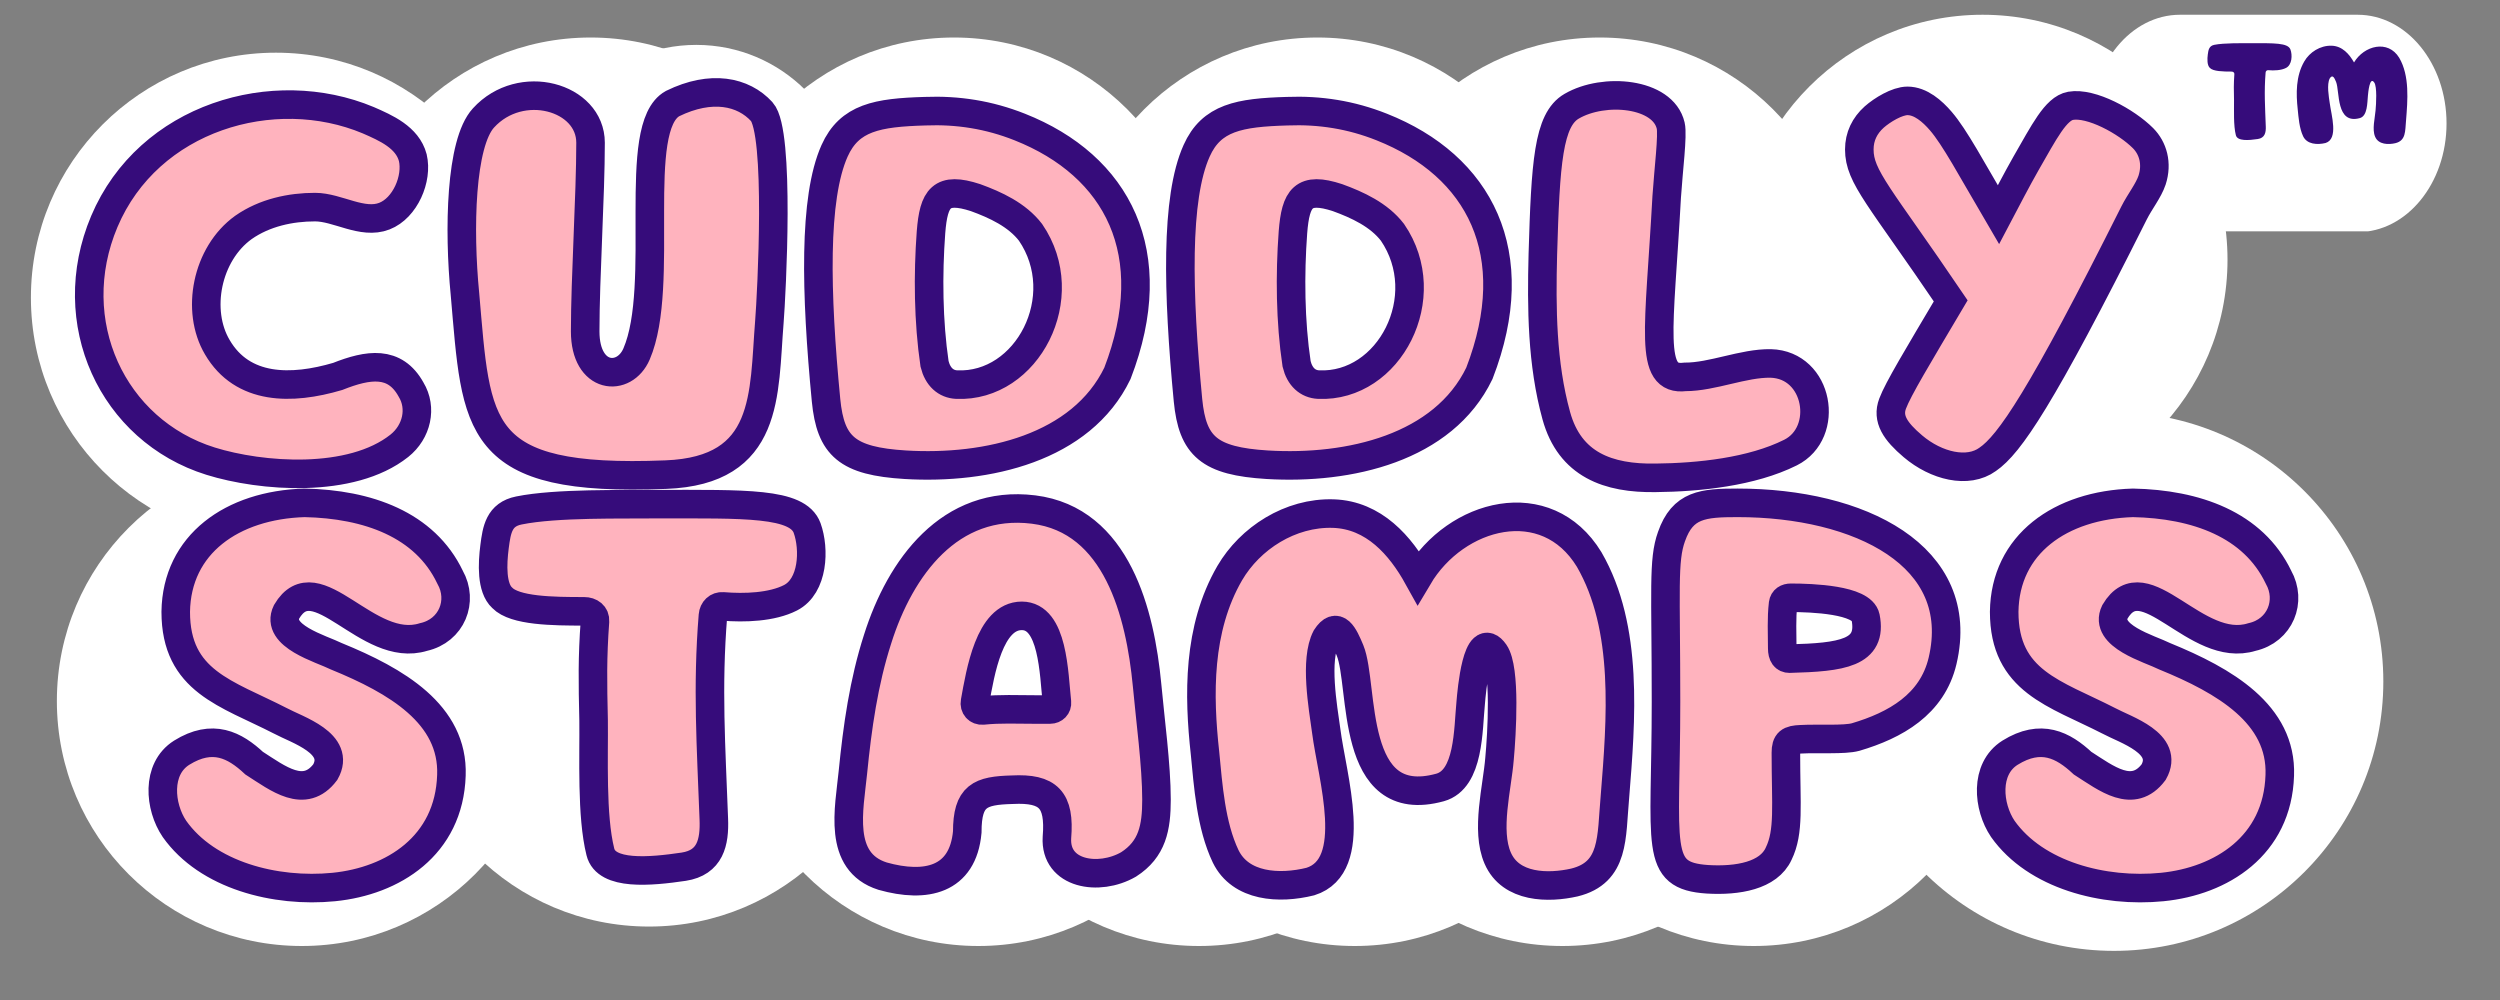
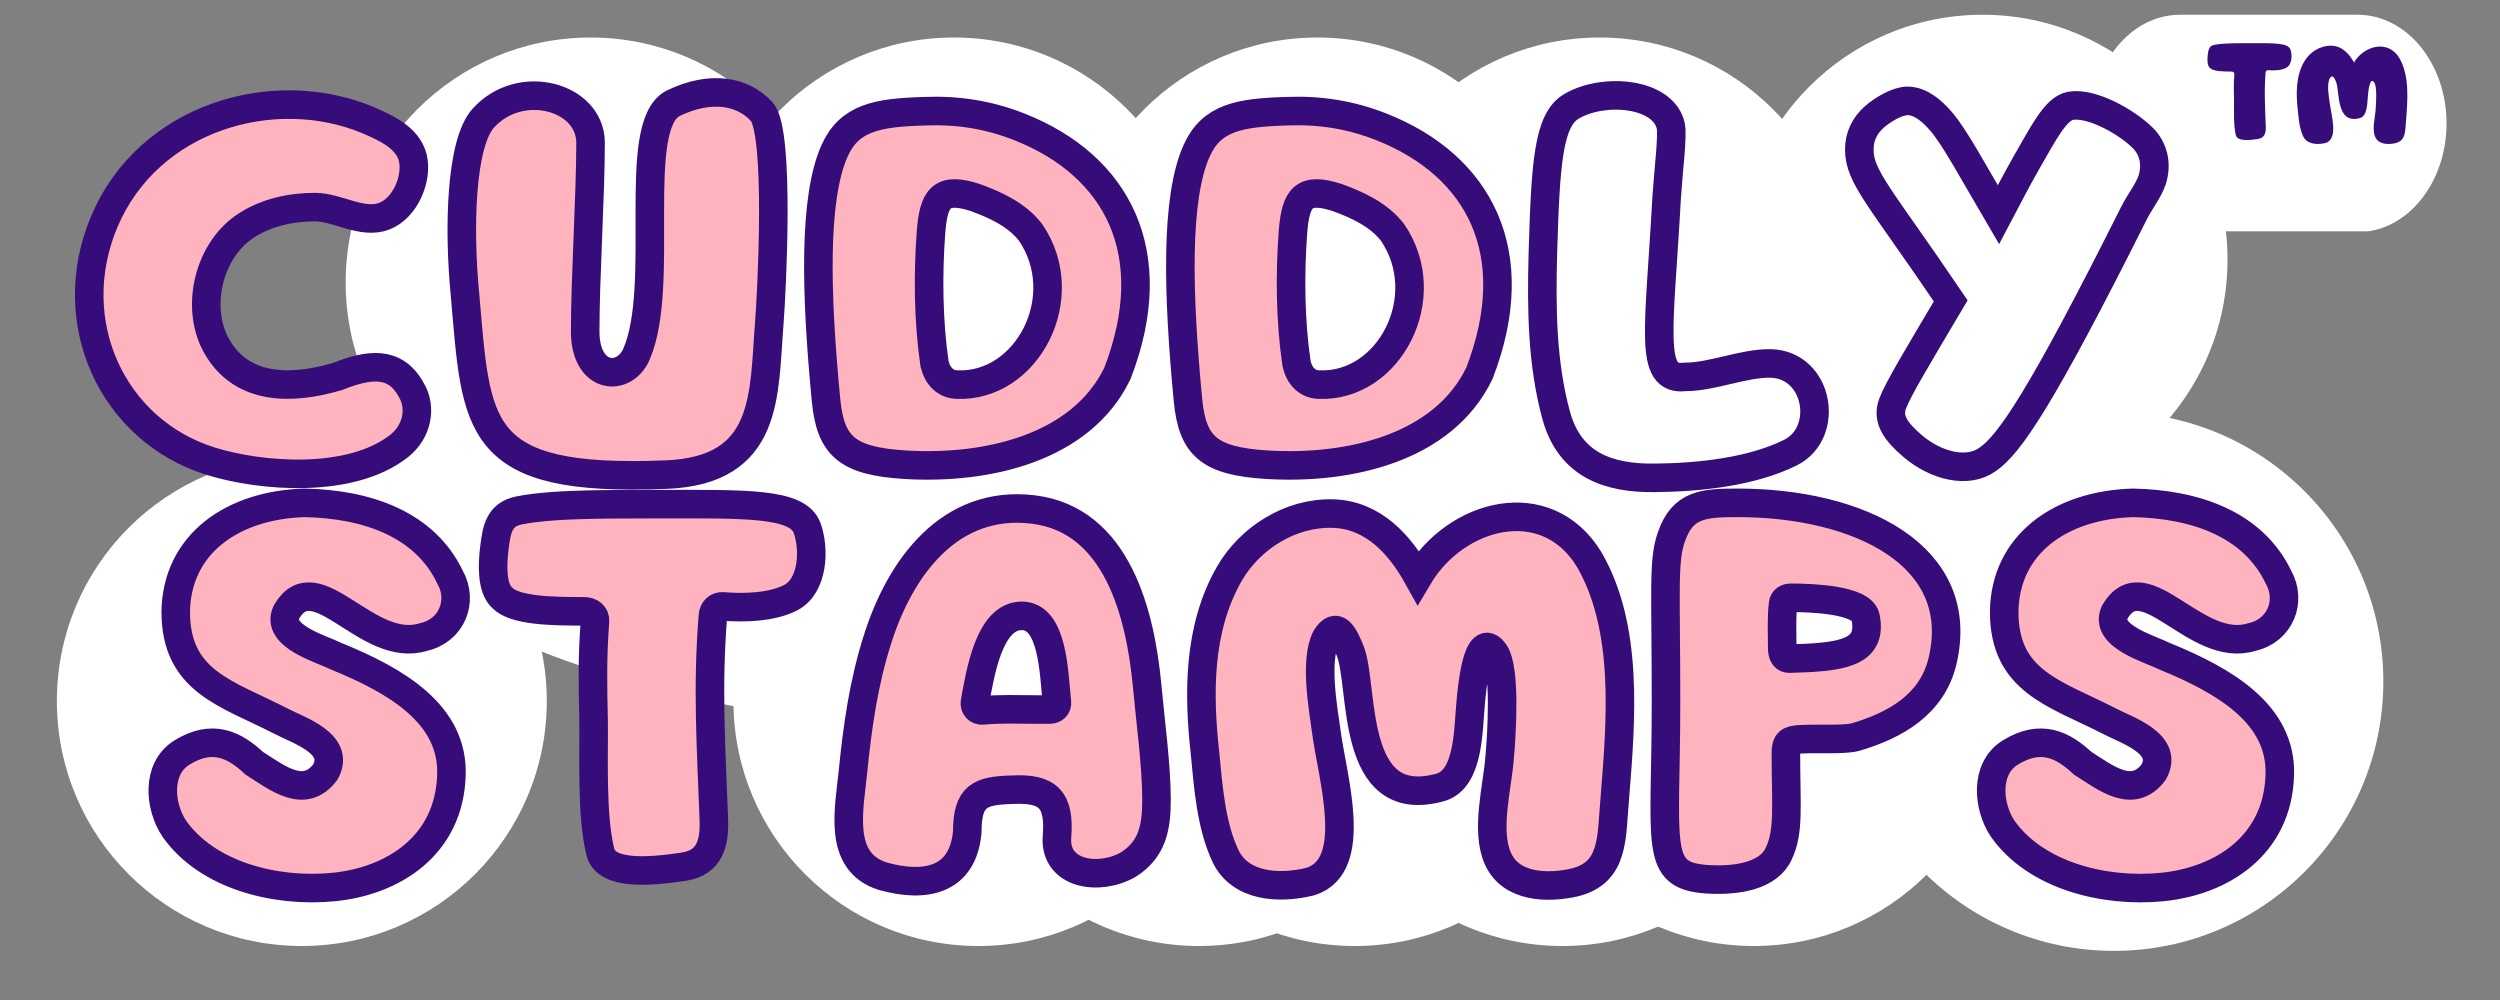
<svg xmlns="http://www.w3.org/2000/svg" width="150" zoomAndPan="magnify" viewBox="0 0 112.5 45" height="60" preserveAspectRatio="xMidYMid meet" version="1.0">
  <rect x="0" y="0" width="112.5" height="45" fill="#808080" stroke="none" />
  <defs>
    <g />
    <clipPath id="18daf52ffe">
      <path d="M 34.73 8.969 L 44.266 8.969 L 44.266 18.504 L 34.73 18.504 Z M 34.73 8.969 " clip-rule="nonzero" />
    </clipPath>
    <clipPath id="69215db1a0">
      <path d="M 39.5 8.969 C 36.867 8.969 34.73 11.105 34.73 13.738 C 34.73 16.371 36.867 18.504 39.5 18.504 C 42.133 18.504 44.266 16.371 44.266 13.738 C 44.266 11.105 42.133 8.969 39.5 8.969 " clip-rule="nonzero" />
    </clipPath>
    <clipPath id="246f934d93">
      <path d="M 24.379 2.02 L 38.281 2.02 L 38.281 15.922 L 24.379 15.922 Z M 24.379 2.02 " clip-rule="nonzero" />
    </clipPath>
    <clipPath id="e67403bffc">
-       <path d="M 31.332 2.02 C 27.492 2.02 24.379 5.129 24.379 8.969 C 24.379 12.809 27.492 15.922 31.332 15.922 C 35.168 15.922 38.281 12.809 38.281 8.969 C 38.281 5.129 35.168 2.02 31.332 2.02 " clip-rule="nonzero" />
-     </clipPath>
+       </clipPath>
    <clipPath id="3ab8523e7d">
      <path d="M 94.098 0.664 L 110.094 0.664 L 110.094 10.66 L 94.098 10.66 Z M 94.098 0.664 " clip-rule="nonzero" />
    </clipPath>
    <clipPath id="1447773d80">
      <path d="M 106.094 0.664 C 108.301 0.664 110.094 2.855 110.094 5.555 C 110.094 8.254 108.301 10.445 106.094 10.445 L 98.098 10.445 C 95.891 10.445 94.098 8.254 94.098 5.555 C 94.098 2.855 95.891 0.664 98.098 0.664 L 106.094 0.664 " clip-rule="nonzero" />
    </clipPath>
    <clipPath id="41d65613f7">
-       <path d="M 1.391 2.371 L 23.438 2.371 L 23.438 24.418 L 1.391 24.418 Z M 1.391 2.371 " clip-rule="nonzero" />
-     </clipPath>
+       </clipPath>
    <clipPath id="94707e1802">
      <path d="M 12.414 2.371 C 6.328 2.371 1.391 7.305 1.391 13.395 C 1.391 19.48 6.328 24.418 12.414 24.418 C 18.504 24.418 23.438 19.48 23.438 13.395 C 23.438 7.305 18.504 2.371 12.414 2.371 " clip-rule="nonzero" />
    </clipPath>
    <clipPath id="8b91fdd1af">
      <path d="M 15.555 1.688 L 37.602 1.688 L 37.602 23.734 L 15.555 23.734 Z M 15.555 1.688 " clip-rule="nonzero" />
    </clipPath>
    <clipPath id="2a152b883c">
      <path d="M 26.578 1.688 C 20.488 1.688 15.555 6.621 15.555 12.711 C 15.555 18.801 20.488 23.734 26.578 23.734 C 32.668 23.734 37.602 18.801 37.602 12.711 C 37.602 6.621 32.668 1.688 26.578 1.688 " clip-rule="nonzero" />
    </clipPath>
    <clipPath id="d0a8d250f0">
      <path d="M 31.906 1.688 L 53.953 1.688 L 53.953 23.734 L 31.906 23.734 Z M 31.906 1.688 " clip-rule="nonzero" />
    </clipPath>
    <clipPath id="07a10d7a2c">
-       <path d="M 42.93 1.688 C 36.844 1.688 31.906 6.621 31.906 12.711 C 31.906 18.801 36.844 23.734 42.93 23.734 C 49.02 23.734 53.953 18.801 53.953 12.711 C 53.953 6.621 49.02 1.688 42.93 1.688 " clip-rule="nonzero" />
+       <path d="M 42.93 1.688 C 36.844 1.688 31.906 6.621 31.906 12.711 C 49.02 23.734 53.953 18.801 53.953 12.711 C 53.953 6.621 49.02 1.688 42.93 1.688 " clip-rule="nonzero" />
    </clipPath>
    <clipPath id="31a3d0fe85">
      <path d="M 48.262 1.688 L 70.309 1.688 L 70.309 23.734 L 48.262 23.734 Z M 48.262 1.688 " clip-rule="nonzero" />
    </clipPath>
    <clipPath id="86ea279f8d">
      <path d="M 59.285 1.688 C 53.195 1.688 48.262 6.621 48.262 12.711 C 48.262 18.801 53.195 23.734 59.285 23.734 C 65.371 23.734 70.309 18.801 70.309 12.711 C 70.309 6.621 65.371 1.688 59.285 1.688 " clip-rule="nonzero" />
    </clipPath>
    <clipPath id="99741d03fc">
      <path d="M 60.965 1.688 L 83.012 1.688 L 83.012 23.734 L 60.965 23.734 Z M 60.965 1.688 " clip-rule="nonzero" />
    </clipPath>
    <clipPath id="c9ac570005">
      <path d="M 71.988 1.688 C 65.898 1.688 60.965 6.621 60.965 12.711 C 60.965 18.801 65.898 23.734 71.988 23.734 C 78.074 23.734 83.012 18.801 83.012 12.711 C 83.012 6.621 78.074 1.688 71.988 1.688 " clip-rule="nonzero" />
    </clipPath>
    <clipPath id="0664f407a1">
      <path d="M 78.191 0.664 L 100.238 0.664 L 100.238 22.711 L 78.191 22.711 Z M 78.191 0.664 " clip-rule="nonzero" />
    </clipPath>
    <clipPath id="97fd2739bb">
      <path d="M 89.215 0.664 C 83.129 0.664 78.191 5.602 78.191 11.688 C 78.191 17.777 83.129 22.711 89.215 22.711 C 95.305 22.711 100.238 17.777 100.238 11.688 C 100.238 5.602 95.305 0.664 89.215 0.664 " clip-rule="nonzero" />
    </clipPath>
    <clipPath id="9a6d954972">
      <path d="M 2.559 20.523 L 24.605 20.523 L 24.605 42.57 L 2.559 42.57 Z M 2.559 20.523 " clip-rule="nonzero" />
    </clipPath>
    <clipPath id="3d0efe1da0">
      <path d="M 13.582 20.523 C 7.496 20.523 2.559 25.457 2.559 31.547 C 2.559 37.633 7.496 42.57 13.582 42.57 C 19.672 42.57 24.605 37.633 24.605 31.547 C 24.605 25.457 19.672 20.523 13.582 20.523 " clip-rule="nonzero" />
    </clipPath>
    <clipPath id="62a0d30bd1">
      <path d="M 18.184 19.645 L 40.23 19.645 L 40.23 41.695 L 18.184 41.695 Z M 18.184 19.645 " clip-rule="nonzero" />
    </clipPath>
    <clipPath id="8102c4365f">
      <path d="M 29.207 19.645 C 23.117 19.645 18.184 24.582 18.184 30.668 C 18.184 36.758 23.117 41.695 29.207 41.695 C 35.293 41.695 40.23 36.758 40.23 30.668 C 40.23 24.582 35.293 19.645 29.207 19.645 " clip-rule="nonzero" />
    </clipPath>
    <clipPath id="10a64aa581">
      <path d="M 33.004 20.523 L 55.051 20.523 L 55.051 42.57 L 33.004 42.57 Z M 33.004 20.523 " clip-rule="nonzero" />
    </clipPath>
    <clipPath id="cc1d993a59">
      <path d="M 44.027 20.523 C 37.938 20.523 33.004 25.457 33.004 31.547 C 33.004 37.633 37.938 42.57 44.027 42.57 C 50.113 42.57 55.051 37.633 55.051 31.547 C 55.051 25.457 50.113 20.523 44.027 20.523 " clip-rule="nonzero" />
    </clipPath>
    <clipPath id="da63592005">
      <path d="M 42.93 20.523 L 64.98 20.523 L 64.98 42.57 L 42.93 42.57 Z M 42.93 20.523 " clip-rule="nonzero" />
    </clipPath>
    <clipPath id="7264123d51">
      <path d="M 53.953 20.523 C 47.867 20.523 42.93 25.457 42.93 31.547 C 42.93 37.633 47.867 42.57 53.953 42.57 C 60.043 42.57 64.98 37.633 64.98 31.547 C 64.98 25.457 60.043 20.523 53.953 20.523 " clip-rule="nonzero" />
    </clipPath>
    <clipPath id="7267933af5">
      <path d="M 49.941 20.523 L 71.988 20.523 L 71.988 42.57 L 49.941 42.57 Z M 49.941 20.523 " clip-rule="nonzero" />
    </clipPath>
    <clipPath id="6f85480932">
      <path d="M 60.965 20.523 C 54.875 20.523 49.941 25.457 49.941 31.547 C 49.941 37.633 54.875 42.57 60.965 42.57 C 67.051 42.57 71.988 37.633 71.988 31.547 C 71.988 25.457 67.051 20.523 60.965 20.523 " clip-rule="nonzero" />
    </clipPath>
    <clipPath id="5fd11a7d1f">
      <path d="M 59.285 20.523 L 81.332 20.523 L 81.332 42.57 L 59.285 42.57 Z M 59.285 20.523 " clip-rule="nonzero" />
    </clipPath>
    <clipPath id="a072b73b9b">
      <path d="M 70.309 20.523 C 64.219 20.523 59.285 25.457 59.285 31.547 C 59.285 37.633 64.219 42.57 70.309 42.57 C 76.395 42.57 81.332 37.633 81.332 31.547 C 81.332 25.457 76.395 20.523 70.309 20.523 " clip-rule="nonzero" />
    </clipPath>
    <clipPath id="40edeaa898">
      <path d="M 67.898 20.523 L 89.945 20.523 L 89.945 42.57 L 67.898 42.57 Z M 67.898 20.523 " clip-rule="nonzero" />
    </clipPath>
    <clipPath id="97401a3b0f">
      <path d="M 78.922 20.523 C 72.836 20.523 67.898 25.457 67.898 31.547 C 67.898 37.633 72.836 42.57 78.922 42.57 C 85.012 42.57 89.945 37.633 89.945 31.547 C 89.945 25.457 85.012 20.523 78.922 20.523 " clip-rule="nonzero" />
    </clipPath>
    <clipPath id="25d6f8e1f7">
      <path d="M 83.012 18.551 L 107.25 18.551 L 107.25 42.789 L 83.012 42.789 Z M 83.012 18.551 " clip-rule="nonzero" />
    </clipPath>
    <clipPath id="fae593ef5d">
      <path d="M 95.129 18.551 C 88.438 18.551 83.012 23.977 83.012 30.668 C 83.012 37.363 88.438 42.789 95.129 42.789 C 101.824 42.789 107.25 37.363 107.25 30.668 C 107.25 23.977 101.824 18.551 95.129 18.551 " clip-rule="nonzero" />
    </clipPath>
    <clipPath id="792eef84d8">
      <path d="M 16.941 11.688 L 91.695 11.688 L 91.695 33.734 L 16.941 33.734 Z M 16.941 11.688 " clip-rule="nonzero" />
    </clipPath>
    <clipPath id="3df196124e">
      <path d="M 54.176 11.688 C 33.609 11.688 16.941 16.625 16.941 22.711 C 16.941 28.801 33.609 33.734 54.176 33.734 C 74.738 33.734 91.406 28.801 91.406 22.711 C 91.406 16.625 74.738 11.688 54.176 11.688 " clip-rule="nonzero" />
    </clipPath>
    <clipPath id="fe065ce2c1">
      <path d="M 0 0.098 L 105 0.098 L 105 29 L 0 29 Z M 0 0.098 " clip-rule="nonzero" />
    </clipPath>
    <clipPath id="5e423f6d58">
      <path d="M 0 15 L 111 15 L 111 44.898 L 0 44.898 Z M 0 15 " clip-rule="nonzero" />
    </clipPath>
  </defs>
  <g clip-path="url(#18daf52ffe)">
    <g clip-path="url(#69215db1a0)">
      <path fill="#ffffff" d="M 34.73 8.969 L 44.266 8.969 L 44.266 18.504 L 34.73 18.504 Z M 34.73 8.969 " fill-opacity="1" fill-rule="nonzero" />
    </g>
  </g>
  <g clip-path="url(#246f934d93)">
    <g clip-path="url(#e67403bffc)">
      <path fill="#ffffff" d="M 24.379 2.02 L 38.281 2.02 L 38.281 15.922 L 24.379 15.922 Z M 24.379 2.02 " fill-opacity="1" fill-rule="nonzero" />
    </g>
  </g>
  <g clip-path="url(#3ab8523e7d)">
    <g clip-path="url(#1447773d80)">
      <path fill="#ffffff" d="M 94.098 0.664 L 110.094 0.664 L 110.094 10.41 L 94.098 10.41 Z M 94.098 0.664 " fill-opacity="1" fill-rule="nonzero" />
    </g>
  </g>
  <g clip-path="url(#41d65613f7)">
    <g clip-path="url(#94707e1802)">
      <path fill="#ffffff" d="M 1.391 2.371 L 23.438 2.371 L 23.438 24.418 L 1.391 24.418 Z M 1.391 2.371 " fill-opacity="1" fill-rule="nonzero" />
    </g>
  </g>
  <g clip-path="url(#8b91fdd1af)">
    <g clip-path="url(#2a152b883c)">
      <path fill="#ffffff" d="M 15.555 1.688 L 37.602 1.688 L 37.602 23.734 L 15.555 23.734 Z M 15.555 1.688 " fill-opacity="1" fill-rule="nonzero" />
    </g>
  </g>
  <g clip-path="url(#d0a8d250f0)">
    <g clip-path="url(#07a10d7a2c)">
      <path fill="#ffffff" d="M 31.906 1.688 L 53.953 1.688 L 53.953 23.734 L 31.906 23.734 Z M 31.906 1.688 " fill-opacity="1" fill-rule="nonzero" />
    </g>
  </g>
  <g clip-path="url(#31a3d0fe85)">
    <g clip-path="url(#86ea279f8d)">
      <path fill="#ffffff" d="M 48.262 1.688 L 70.309 1.688 L 70.309 23.734 L 48.262 23.734 Z M 48.262 1.688 " fill-opacity="1" fill-rule="nonzero" />
    </g>
  </g>
  <g clip-path="url(#99741d03fc)">
    <g clip-path="url(#c9ac570005)">
      <path fill="#ffffff" d="M 60.965 1.688 L 83.012 1.688 L 83.012 23.734 L 60.965 23.734 Z M 60.965 1.688 " fill-opacity="1" fill-rule="nonzero" />
    </g>
  </g>
  <g clip-path="url(#0664f407a1)">
    <g clip-path="url(#97fd2739bb)">
      <path fill="#ffffff" d="M 78.191 0.664 L 100.238 0.664 L 100.238 22.711 L 78.191 22.711 Z M 78.191 0.664 " fill-opacity="1" fill-rule="nonzero" />
    </g>
  </g>
  <g clip-path="url(#9a6d954972)">
    <g clip-path="url(#3d0efe1da0)">
      <path fill="#ffffff" d="M 2.559 20.523 L 24.605 20.523 L 24.605 42.57 L 2.559 42.57 Z M 2.559 20.523 " fill-opacity="1" fill-rule="nonzero" />
    </g>
  </g>
  <g clip-path="url(#62a0d30bd1)">
    <g clip-path="url(#8102c4365f)">
-       <path fill="#ffffff" d="M 18.184 19.645 L 40.23 19.645 L 40.23 41.695 L 18.184 41.695 Z M 18.184 19.645 " fill-opacity="1" fill-rule="nonzero" />
-     </g>
+       </g>
  </g>
  <g clip-path="url(#10a64aa581)">
    <g clip-path="url(#cc1d993a59)">
      <path fill="#ffffff" d="M 33.004 20.523 L 55.051 20.523 L 55.051 42.57 L 33.004 42.57 Z M 33.004 20.523 " fill-opacity="1" fill-rule="nonzero" />
    </g>
  </g>
  <g clip-path="url(#da63592005)">
    <g clip-path="url(#7264123d51)">
      <path fill="#ffffff" d="M 42.93 20.523 L 64.98 20.523 L 64.98 42.57 L 42.93 42.57 Z M 42.93 20.523 " fill-opacity="1" fill-rule="nonzero" />
    </g>
  </g>
  <g clip-path="url(#7267933af5)">
    <g clip-path="url(#6f85480932)">
      <path fill="#ffffff" d="M 49.941 20.523 L 71.988 20.523 L 71.988 42.57 L 49.941 42.57 Z M 49.941 20.523 " fill-opacity="1" fill-rule="nonzero" />
    </g>
  </g>
  <g clip-path="url(#5fd11a7d1f)">
    <g clip-path="url(#a072b73b9b)">
      <path fill="#ffffff" d="M 59.285 20.523 L 81.332 20.523 L 81.332 42.57 L 59.285 42.57 Z M 59.285 20.523 " fill-opacity="1" fill-rule="nonzero" />
    </g>
  </g>
  <g clip-path="url(#40edeaa898)">
    <g clip-path="url(#97401a3b0f)">
      <path fill="#ffffff" d="M 67.898 20.523 L 89.945 20.523 L 89.945 42.57 L 67.898 42.57 Z M 67.898 20.523 " fill-opacity="1" fill-rule="nonzero" />
    </g>
  </g>
  <g clip-path="url(#25d6f8e1f7)">
    <g clip-path="url(#fae593ef5d)">
      <path fill="#ffffff" d="M 83.012 18.551 L 107.25 18.551 L 107.25 42.789 L 83.012 42.789 Z M 83.012 18.551 " fill-opacity="1" fill-rule="nonzero" />
    </g>
  </g>
  <g clip-path="url(#792eef84d8)">
    <g clip-path="url(#3df196124e)">
      <path fill="#ffffff" d="M 16.941 11.688 L 91.352 11.688 L 91.352 33.734 L 16.941 33.734 Z M 16.941 11.688 " fill-opacity="1" fill-rule="nonzero" />
    </g>
  </g>
  <g fill="#ffb3be" fill-opacity="1">
    <g transform="translate(3.418, 20.084)">
      <g>
        <path d="M 6.059 0.668 C 8.332 1.379 12.383 1.703 14.555 -0.02 C 15.344 -0.648 15.586 -1.723 15.078 -2.555 C 14.352 -3.871 13.156 -3.688 11.777 -3.141 C 9.707 -2.535 7.5 -2.512 6.363 -4.461 C 5.391 -6.102 5.879 -8.656 7.539 -9.852 C 8.492 -10.52 9.668 -10.762 10.762 -10.762 C 11.777 -10.762 12.891 -9.973 13.883 -10.355 C 14.816 -10.723 15.383 -12.039 15.16 -12.992 C 14.918 -13.906 13.945 -14.328 13.156 -14.676 C 8.898 -16.457 3.262 -14.816 1.277 -10.113 C -0.629 -5.594 1.641 -0.711 6.059 0.668 Z M 6.059 0.668 " />
      </g>
    </g>
  </g>
  <g fill="#ffb3be" fill-opacity="1">
    <g transform="translate(20.175, 20.084)">
      <g>
        <path d="M 9.789 1.277 C 14.473 1.094 14.188 -2.352 14.453 -5.594 C 14.555 -6.871 14.938 -14.148 14.105 -15.059 C 13.277 -15.973 11.836 -16.277 10.094 -15.426 C 8.188 -14.371 9.809 -7.258 8.473 -4.156 C 7.926 -2.879 6.16 -3 6.16 -5.168 C 6.16 -7.602 6.406 -11.27 6.406 -13.66 C 6.406 -15.73 3.262 -16.621 1.582 -14.777 C 0.547 -13.641 0.465 -9.77 0.75 -6.852 C 1.277 -0.852 1.137 1.621 9.789 1.277 Z M 9.789 1.277 " />
      </g>
    </g>
  </g>
  <g fill="#ffb3be" fill-opacity="1">
    <g transform="translate(36.223, 20.084)">
      <g>
        <path d="M 4.52 0.832 C 8.207 1.055 12.445 0.082 14.066 -3.285 C 16.152 -8.695 14.066 -12.629 9.668 -14.371 C 8.289 -14.918 6.891 -15.141 5.41 -15.078 C 3.262 -15.02 2.008 -14.797 1.336 -13.297 C 0.387 -11.168 0.488 -6.934 0.953 -2.066 C 1.156 0 1.906 0.668 4.52 0.832 Z M 5.676 -9.629 C 5.797 -11.188 6.141 -11.695 7.684 -11.188 C 8.574 -10.863 9.547 -10.418 10.156 -9.629 C 12.141 -6.73 10.012 -2.637 6.832 -2.777 C 6.344 -2.797 5.98 -3.121 5.836 -3.711 C 5.555 -5.613 5.535 -7.723 5.676 -9.629 Z M 5.676 -9.629 " />
      </g>
    </g>
  </g>
  <g fill="#ffb3be" fill-opacity="1">
    <g transform="translate(52.513, 20.084)">
      <g>
        <path d="M 4.52 0.832 C 8.207 1.055 12.445 0.082 14.066 -3.285 C 16.152 -8.695 14.066 -12.629 9.668 -14.371 C 8.289 -14.918 6.891 -15.141 5.41 -15.078 C 3.262 -15.02 2.008 -14.797 1.336 -13.297 C 0.387 -11.168 0.488 -6.934 0.953 -2.066 C 1.156 0 1.906 0.668 4.52 0.832 Z M 5.676 -9.629 C 5.797 -11.188 6.141 -11.695 7.684 -11.188 C 8.574 -10.863 9.547 -10.418 10.156 -9.629 C 12.141 -6.73 10.012 -2.637 6.832 -2.777 C 6.344 -2.797 5.98 -3.121 5.836 -3.711 C 5.555 -5.613 5.535 -7.723 5.676 -9.629 Z M 5.676 -9.629 " />
      </g>
    </g>
  </g>
  <g fill="#ffb3be" fill-opacity="1">
    <g transform="translate(68.804, 20.084)">
      <g>
-         <path d="M 5.715 1.418 C 7.641 1.398 10.031 1.156 11.777 0.285 C 13.559 -0.609 13.055 -3.668 10.883 -3.73 C 9.648 -3.75 8.27 -3.121 7.035 -3.121 C 5.371 -2.918 5.879 -5.211 6.203 -11.23 C 6.285 -12.426 6.484 -14.004 6.383 -14.43 C 6.039 -15.91 3.387 -16.152 1.926 -15.305 C 0.871 -14.695 0.75 -12.75 0.629 -8.633 C 0.566 -6.223 0.586 -3.73 1.238 -1.379 C 1.844 0.832 3.566 1.461 5.715 1.418 Z M 5.715 1.418 " />
-       </g>
+         </g>
    </g>
  </g>
  <g fill="#ffb3be" fill-opacity="1">
    <g transform="translate(83.068, 20.084)">
      <g>
-         <path d="M 6.383 0.586 C 7.359 -0.082 8.777 -2.129 12.973 -10.5 C 13.234 -11.027 13.621 -11.492 13.781 -11.98 C 14.027 -12.73 13.824 -13.418 13.379 -13.863 C 12.629 -14.613 11.047 -15.484 10.113 -15.324 C 9.445 -15.203 8.918 -14.129 8.109 -12.73 C 7.684 -11.98 7.277 -11.188 6.871 -10.418 C 5.633 -12.527 4.906 -13.906 4.277 -14.633 C 3.891 -15.078 3.363 -15.547 2.777 -15.547 C 2.312 -15.547 1.641 -15.141 1.277 -14.816 C 0.852 -14.43 0.609 -13.945 0.609 -13.355 C 0.609 -12.121 1.52 -11.27 4.723 -6.547 C 3.242 -4.055 2.352 -2.574 2.109 -1.926 C 1.844 -1.238 2.23 -0.668 3.02 0 C 4.074 0.891 5.492 1.238 6.383 0.586 Z M 6.383 0.586 " />
-       </g>
+         </g>
    </g>
  </g>
  <g clip-path="url(#fe065ce2c1)">
    <path stroke-linecap="butt" transform="matrix(0.73, 0, 0, 0.73, -19.521, 5.483)" fill="none" stroke-linejoin="miter" d="M 39.725 20.917 C 42.834 21.886 48.383 22.33 51.358 19.97 C 52.439 19.109 52.77 17.637 52.08 16.503 C 51.08 14.695 49.442 14.946 47.553 15.695 C 44.723 16.53 41.694 16.557 40.137 13.892 C 38.805 11.645 39.474 8.145 41.748 6.508 C 43.054 5.593 44.664 5.256 46.162 5.256 C 47.553 5.256 49.078 6.342 50.437 5.812 C 51.716 5.315 52.492 3.506 52.187 2.206 C 51.855 0.954 50.523 0.371 49.442 -0.1 C 43.61 -2.545 35.894 -0.293 33.171 6.144 C 30.56 12.335 33.668 19.029 39.725 20.917 Z M 67.784 21.747 C 74.2 21.501 73.809 16.781 74.168 12.335 C 74.307 10.591 74.837 0.622 73.697 -0.63 C 72.557 -1.876 70.588 -2.294 68.202 -1.127 C 65.591 0.317 67.811 10.061 65.981 14.309 C 65.232 16.059 62.814 15.893 62.814 12.918 C 62.814 9.59 63.145 4.566 63.145 1.286 C 63.145 -1.545 58.843 -2.765 56.543 -0.239 C 55.125 1.313 55.012 6.62 55.403 10.617 C 56.125 18.836 55.927 22.223 67.784 21.747 Z M 82.547 21.137 C 87.598 21.442 93.404 20.109 95.624 15.503 C 98.481 8.092 95.624 2.704 89.599 0.317 C 87.71 -0.432 85.795 -0.737 83.767 -0.657 C 80.824 -0.571 79.106 -0.266 78.186 1.789 C 76.886 4.705 77.02 10.505 77.662 17.167 C 77.94 20.002 78.967 20.917 82.547 21.137 Z M 84.131 6.813 C 84.297 4.673 84.768 3.983 86.881 4.673 C 88.101 5.117 89.433 5.727 90.268 6.813 C 92.986 10.783 90.07 16.391 85.715 16.198 C 85.046 16.166 84.548 15.722 84.35 14.919 C 83.965 12.308 83.938 9.424 84.131 6.813 Z M 104.859 21.137 C 109.916 21.442 115.716 20.109 117.936 15.503 C 120.799 8.092 117.936 2.704 111.912 0.317 C 110.028 -0.432 108.113 -0.737 106.085 -0.657 C 103.142 -0.571 101.419 -0.266 100.504 1.789 C 99.198 4.705 99.337 10.505 99.974 17.167 C 100.252 20.002 101.28 20.917 104.859 21.137 Z M 106.443 6.813 C 106.609 4.673 107.085 3.983 109.193 4.673 C 110.413 5.117 111.746 5.727 112.58 6.813 C 115.299 10.783 112.388 16.391 108.027 16.198 C 107.358 16.166 106.861 15.722 106.668 14.919 C 106.277 12.308 106.251 9.424 106.443 6.813 Z M 128.814 21.945 C 131.452 21.918 134.727 21.581 137.113 20.388 C 139.559 19.168 138.863 14.973 135.893 14.893 C 134.203 14.866 132.314 15.722 130.618 15.722 C 128.344 16 129.034 12.865 129.483 4.619 C 129.59 2.982 129.868 0.815 129.729 0.232 C 129.258 -1.796 125.62 -2.128 123.624 -0.962 C 122.18 -0.127 122.014 2.538 121.848 8.172 C 121.762 11.479 121.789 14.893 122.677 18.114 C 123.512 21.137 125.872 21.998 128.814 21.945 Z M 149.27 20.805 C 150.602 19.89 152.545 17.086 158.291 5.62 C 158.655 4.897 159.18 4.255 159.404 3.592 C 159.736 2.565 159.458 1.623 158.848 1.008 C 157.82 -0.02 155.653 -1.213 154.38 -0.988 C 153.46 -0.822 152.737 0.649 151.63 2.565 C 151.046 3.592 150.49 4.673 149.934 5.727 C 148.243 2.843 147.242 0.954 146.381 -0.047 C 145.856 -0.657 145.134 -1.293 144.326 -1.293 C 143.689 -1.293 142.774 -0.737 142.271 -0.293 C 141.688 0.232 141.356 0.901 141.356 1.703 C 141.356 3.399 142.608 4.566 146.991 11.035 C 144.968 14.448 143.743 16.476 143.411 17.365 C 143.053 18.306 143.577 19.082 144.663 20.002 C 146.102 21.222 148.05 21.693 149.27 20.805 Z M 149.27 20.805 " stroke="#360c7b" stroke-width="1.76" stroke-opacity="1" stroke-miterlimit="4" />
  </g>
  <g fill="#ffb3be" fill-opacity="1">
    <g transform="translate(98.359, 20.084)">
      <g />
    </g>
  </g>
  <g fill="#ffb3be" fill-opacity="1">
    <g transform="translate(6.715, 38.335)">
      <g>
        <path d="M 8.309 1.582 C 10.965 1.316 13.5 -0.262 13.602 -3.445 C 13.703 -6.203 11.105 -7.703 8.434 -8.797 C 7.742 -9.141 5.656 -9.707 6.184 -10.805 C 7.52 -13.074 9.809 -8.879 12.344 -9.668 C 13.621 -9.953 14.148 -11.289 13.539 -12.363 C 12.406 -14.734 9.832 -15.648 6.992 -15.707 C 3.73 -15.605 1.238 -13.844 1.195 -10.805 C 1.195 -7.66 3.484 -7.133 5.898 -5.898 C 6.648 -5.492 8.656 -4.887 7.926 -3.586 C 6.992 -2.352 5.797 -3.305 4.723 -3.992 C 3.852 -4.805 2.859 -5.332 1.461 -4.461 C 0.305 -3.73 0.465 -2.027 1.137 -1.035 C 2.613 1.055 5.676 1.844 8.309 1.582 Z M 8.309 1.582 " />
      </g>
    </g>
  </g>
  <g fill="#ffb3be" fill-opacity="1">
    <g transform="translate(21.911, 38.335)">
      <g>
        <path d="M 8.859 0.668 C 10.055 0.488 10.258 -0.426 10.215 -1.48 C 10.094 -4.742 9.91 -7.418 10.176 -10.641 C 10.195 -10.883 10.379 -11.066 10.621 -11.047 C 11.594 -10.965 12.832 -11.008 13.66 -11.43 C 14.695 -11.957 14.754 -13.621 14.41 -14.574 C 13.984 -15.73 11.633 -15.648 7.602 -15.648 C 6.16 -15.629 3.121 -15.707 1.438 -15.363 C 0.547 -15.18 0.445 -14.492 0.344 -13.742 C 0.242 -12.953 0.203 -11.879 0.688 -11.43 C 1.258 -10.844 2.961 -10.824 4.379 -10.824 C 4.66 -10.824 4.887 -10.66 4.863 -10.379 C 4.742 -8.734 4.762 -7.621 4.805 -5.918 C 4.824 -4.277 4.703 -1.621 5.109 0 C 5.371 1.074 7.359 0.891 8.859 0.668 Z M 8.859 0.668 " />
      </g>
    </g>
  </g>
  <g fill="#ffb3be" fill-opacity="1">
    <g transform="translate(37.594, 38.335)">
      <g>
        <path d="M 2.129 1.094 C 4.074 1.641 5.734 1.277 5.938 -0.891 C 5.938 -2.535 6.508 -2.758 7.965 -2.797 C 9.586 -2.879 10.113 -2.352 9.973 -0.648 C 9.871 1.012 11.855 1.336 13.195 0.566 C 14.27 -0.121 14.453 -1.094 14.453 -2.352 C 14.453 -3.891 14.168 -5.98 14.027 -7.52 C 13.723 -10.703 12.688 -14.938 8.918 -15.402 C 5.148 -15.871 2.918 -12.789 1.906 -9.586 C 1.277 -7.641 0.992 -5.613 0.789 -3.566 C 0.629 -1.945 0.082 0.445 2.129 1.094 Z M 6.285 -6.75 C 6.527 -8.086 6.934 -10.621 8.391 -10.621 C 9.809 -10.621 9.832 -8.027 9.973 -6.73 C 9.992 -6.547 9.852 -6.406 9.668 -6.406 L 8.957 -6.406 C 8.188 -6.406 7.418 -6.445 6.629 -6.363 C 6.406 -6.344 6.242 -6.527 6.285 -6.75 Z M 6.285 -6.75 " />
      </g>
    </g>
  </g>
  <g fill="#ffb3be" fill-opacity="1">
    <g transform="translate(53.459, 38.335)">
      <g>
        <path d="M 17.391 1.379 C 19.215 0.934 19.051 -0.668 19.215 -2.453 C 19.5 -5.961 19.844 -10.074 18.059 -13.156 C 16.133 -16.316 12.059 -15.242 10.355 -12.363 C 9.566 -13.781 8.371 -15.16 6.547 -15.223 C 4.602 -15.281 2.797 -14.105 1.887 -12.547 C 0.426 -10.031 0.488 -7.035 0.77 -4.438 C 0.91 -3 1.035 -1.195 1.703 0.203 C 2.371 1.582 4.113 1.684 5.512 1.336 C 7.762 0.629 6.484 -3.387 6.223 -5.453 C 6.082 -6.508 5.695 -8.633 6.223 -9.648 C 6.707 -10.398 7.012 -9.75 7.297 -9.059 C 7.945 -7.48 7.234 -1.762 11.352 -2.898 C 12.668 -3.262 12.605 -5.512 12.73 -6.707 C 12.77 -7.195 13.012 -10.094 13.805 -8.957 C 14.309 -8.23 14.129 -5.289 14.027 -4.195 C 13.926 -2.898 13.398 -0.973 13.945 0.285 C 14.531 1.641 16.234 1.641 17.391 1.379 Z M 17.391 1.379 " />
      </g>
    </g>
  </g>
  <g fill="#ffb3be" fill-opacity="1">
    <g transform="translate(74.309, 38.335)">
      <g>
        <path d="M 2.535 1.238 C 3.891 1.316 5.289 1.074 5.734 0.082 C 6.223 -0.91 6.059 -2.066 6.059 -4.461 C 6.059 -4.945 6.223 -5.047 6.73 -5.066 C 7.52 -5.109 8.695 -5.027 9.203 -5.168 C 10.984 -5.695 12.648 -6.629 13.113 -8.594 C 14.23 -13.336 9.363 -15.707 3.891 -15.707 C 2.332 -15.707 1.418 -15.629 0.91 -14.188 C 0.527 -13.113 0.668 -11.797 0.668 -6.75 C 0.668 -0.203 0.102 1.074 2.535 1.238 Z M 5.898 -9.16 C 5.898 -9.832 5.859 -10.5 5.938 -11.168 C 5.961 -11.352 6.102 -11.43 6.285 -11.43 C 7.234 -11.43 9.484 -11.352 9.648 -10.559 C 9.973 -8.938 8.574 -8.758 6.223 -8.695 C 6.02 -8.695 5.898 -8.836 5.898 -9.16 Z M 5.898 -9.16 " />
      </g>
    </g>
  </g>
  <g fill="#ffb3be" fill-opacity="1">
    <g transform="translate(88.999, 38.335)">
      <g>
        <path d="M 8.309 1.582 C 10.965 1.316 13.5 -0.262 13.602 -3.445 C 13.703 -6.203 11.105 -7.703 8.434 -8.797 C 7.742 -9.141 5.656 -9.707 6.184 -10.805 C 7.52 -13.074 9.809 -8.879 12.344 -9.668 C 13.621 -9.953 14.148 -11.289 13.539 -12.363 C 12.406 -14.734 9.832 -15.648 6.992 -15.707 C 3.73 -15.605 1.238 -13.844 1.195 -10.805 C 1.195 -7.66 3.484 -7.133 5.898 -5.898 C 6.648 -5.492 8.656 -4.887 7.926 -3.586 C 6.992 -2.352 5.797 -3.305 4.723 -3.992 C 3.852 -4.805 2.859 -5.332 1.461 -4.461 C 0.305 -3.73 0.465 -2.027 1.137 -1.035 C 2.613 1.055 5.676 1.844 8.309 1.582 Z M 8.309 1.582 " />
      </g>
    </g>
  </g>
  <g clip-path="url(#5e423f6d58)">
    <path stroke-linecap="butt" transform="matrix(0.73, 0, 0, 0.73, -19.521, 5.483)" fill="none" stroke-linejoin="miter" d="M 47.318 47.168 C 50.957 46.804 54.429 44.637 54.568 40.282 C 54.707 36.504 51.154 34.449 47.489 32.951 C 46.542 32.48 43.685 31.699 44.407 30.201 C 46.237 27.092 49.373 32.839 52.845 31.758 C 54.595 31.367 55.317 29.537 54.483 28.066 C 52.931 24.818 49.405 23.566 45.515 23.486 C 41.047 23.62 37.633 26.038 37.574 30.201 C 37.574 34.503 40.715 35.225 44.017 36.921 C 45.044 37.478 47.794 38.307 46.794 40.084 C 45.515 41.78 43.878 40.474 42.406 39.532 C 41.213 38.42 39.854 37.697 37.938 38.89 C 36.354 39.891 36.574 42.224 37.494 43.583 C 39.517 46.446 43.712 47.526 47.318 47.168 Z M 68.887 45.916 C 70.524 45.664 70.802 44.418 70.743 42.973 C 70.577 38.505 70.331 34.84 70.69 30.426 C 70.717 30.089 70.968 29.842 71.3 29.869 C 72.632 29.982 74.328 29.923 75.468 29.339 C 76.881 28.617 76.966 26.343 76.495 25.037 C 75.912 23.454 72.691 23.566 67.164 23.566 C 65.195 23.593 61.027 23.486 58.726 23.957 C 57.5 24.203 57.361 25.15 57.228 26.177 C 57.088 27.258 57.03 28.729 57.698 29.339 C 58.474 30.147 60.807 30.174 62.749 30.174 C 63.14 30.174 63.445 30.399 63.418 30.784 C 63.252 33.031 63.279 34.562 63.333 36.895 C 63.359 39.142 63.194 42.78 63.75 45.001 C 64.109 46.472 66.832 46.221 68.887 45.916 Z M 81.15 46.499 C 83.815 47.248 86.094 46.751 86.367 43.781 C 86.367 41.528 87.149 41.223 89.144 41.17 C 91.365 41.057 92.087 41.78 91.895 44.113 C 91.756 46.387 94.479 46.831 96.309 45.777 C 97.78 44.835 98.032 43.503 98.032 41.78 C 98.032 39.672 97.641 36.809 97.449 34.701 C 97.031 30.34 95.613 24.54 90.45 23.898 C 85.287 23.261 82.231 27.483 80.845 31.87 C 79.984 34.535 79.593 37.312 79.315 40.116 C 79.096 42.336 78.347 45.611 81.15 46.499 Z M 86.844 35.755 C 87.175 33.925 87.732 30.452 89.728 30.452 C 91.67 30.452 91.702 34.005 91.895 35.782 C 91.921 36.033 91.729 36.226 91.477 36.226 L 90.509 36.226 C 89.449 36.226 88.395 36.172 87.314 36.285 C 87.009 36.311 86.785 36.06 86.844 35.755 Z M 123.79 46.89 C 126.289 46.28 126.064 44.086 126.289 41.641 C 126.674 36.836 127.145 31.201 124.705 26.98 C 122.067 22.651 116.486 24.123 114.153 28.066 C 113.073 26.118 111.435 24.235 108.937 24.149 C 106.267 24.064 103.8 25.674 102.548 27.814 C 100.552 31.255 100.632 35.364 101.023 38.917 C 101.216 40.892 101.381 43.364 102.296 45.279 C 103.217 47.168 105.603 47.307 107.519 46.831 C 110.601 45.862 108.851 40.362 108.492 37.531 C 108.294 36.087 107.77 33.171 108.492 31.785 C 109.156 30.757 109.573 31.646 109.964 32.587 C 110.852 34.754 109.878 42.582 115.513 41.031 C 117.321 40.528 117.235 37.446 117.401 35.808 C 117.455 35.145 117.792 31.175 118.873 32.726 C 119.568 33.727 119.317 37.756 119.178 39.254 C 119.039 41.031 118.316 43.669 119.065 45.386 C 119.873 47.248 122.206 47.248 123.79 46.89 Z M 131.998 46.692 C 133.855 46.804 135.77 46.472 136.386 45.113 C 137.049 43.749 136.83 42.17 136.83 38.89 C 136.83 38.227 137.049 38.088 137.745 38.061 C 138.826 38.002 140.436 38.115 141.132 37.922 C 143.572 37.2 145.851 35.921 146.488 33.229 C 148.018 26.734 141.351 23.486 133.855 23.486 C 131.72 23.486 130.468 23.593 129.778 25.567 C 129.248 27.039 129.44 28.842 129.44 35.755 C 129.44 44.723 128.665 46.472 131.998 46.692 Z M 136.605 32.448 C 136.605 31.533 136.551 30.618 136.658 29.703 C 136.691 29.452 136.883 29.339 137.135 29.339 C 138.435 29.339 141.517 29.452 141.742 30.533 C 142.186 32.759 140.27 33.005 137.049 33.09 C 136.771 33.09 136.605 32.898 136.605 32.448 Z M 160.03 47.168 C 163.669 46.804 167.136 44.637 167.275 40.282 C 167.414 36.504 163.861 34.449 160.196 32.951 C 159.254 32.48 156.392 31.699 157.114 30.201 C 158.949 27.092 162.085 32.839 165.558 31.758 C 167.307 31.367 168.024 29.537 167.195 28.066 C 165.638 24.818 162.112 23.566 158.227 23.486 C 153.754 23.62 150.34 26.038 150.287 30.201 C 150.287 34.503 153.422 35.225 156.729 36.921 C 157.756 37.478 160.501 38.307 159.501 40.084 C 158.227 41.78 156.59 40.474 155.118 39.532 C 153.925 38.42 152.561 37.697 150.645 38.89 C 149.061 39.891 149.286 42.224 150.201 43.583 C 152.229 46.446 156.424 47.526 160.03 47.168 Z M 160.03 47.168 " stroke="#360c7b" stroke-width="1.76" stroke-opacity="1" stroke-miterlimit="4" />
  </g>
  <g fill="#360c7b" fill-opacity="1">
    <g transform="translate(99.261, 6.08)">
      <g>
        <path d="M 2.34 0.176 C 2.656 0.129 2.711 -0.113 2.699 -0.391 C 2.668 -1.254 2.621 -1.961 2.691 -2.812 C 2.695 -2.879 2.742 -2.926 2.809 -2.922 C 3.066 -2.898 3.391 -2.91 3.609 -3.023 C 3.883 -3.16 3.902 -3.602 3.809 -3.852 C 3.695 -4.156 3.074 -4.137 2.008 -4.137 C 1.629 -4.133 0.824 -4.152 0.379 -4.062 C 0.145 -4.012 0.117 -3.832 0.09 -3.633 C 0.062 -3.422 0.055 -3.141 0.184 -3.023 C 0.332 -2.867 0.781 -2.859 1.156 -2.859 C 1.23 -2.859 1.293 -2.816 1.285 -2.742 C 1.254 -2.309 1.258 -2.016 1.27 -1.566 C 1.273 -1.129 1.242 -0.43 1.352 0 C 1.418 0.285 1.945 0.234 2.34 0.176 Z M 2.34 0.176 " />
      </g>
    </g>
    <g transform="translate(103.193, 6.08)">
      <g>
        <path d="M 4.598 0.363 C 5.078 0.246 5.035 -0.176 5.078 -0.648 C 5.152 -1.574 5.246 -2.664 4.773 -3.477 C 4.266 -4.312 3.188 -4.027 2.738 -3.27 C 2.527 -3.645 2.211 -4.008 1.73 -4.023 C 1.215 -4.039 0.738 -3.73 0.5 -3.316 C 0.113 -2.652 0.129 -1.859 0.203 -1.172 C 0.242 -0.793 0.273 -0.316 0.449 0.055 C 0.625 0.418 1.086 0.445 1.457 0.355 C 2.051 0.168 1.715 -0.895 1.645 -1.441 C 1.605 -1.719 1.504 -2.281 1.645 -2.551 C 1.773 -2.75 1.855 -2.578 1.93 -2.395 C 2.102 -1.977 1.914 -0.465 3 -0.766 C 3.348 -0.863 3.332 -1.457 3.363 -1.773 C 3.375 -1.902 3.441 -2.668 3.648 -2.367 C 3.781 -2.176 3.734 -1.398 3.707 -1.109 C 3.68 -0.766 3.543 -0.258 3.688 0.074 C 3.84 0.434 4.293 0.434 4.598 0.363 Z M 4.598 0.363 " />
      </g>
    </g>
  </g>
</svg>